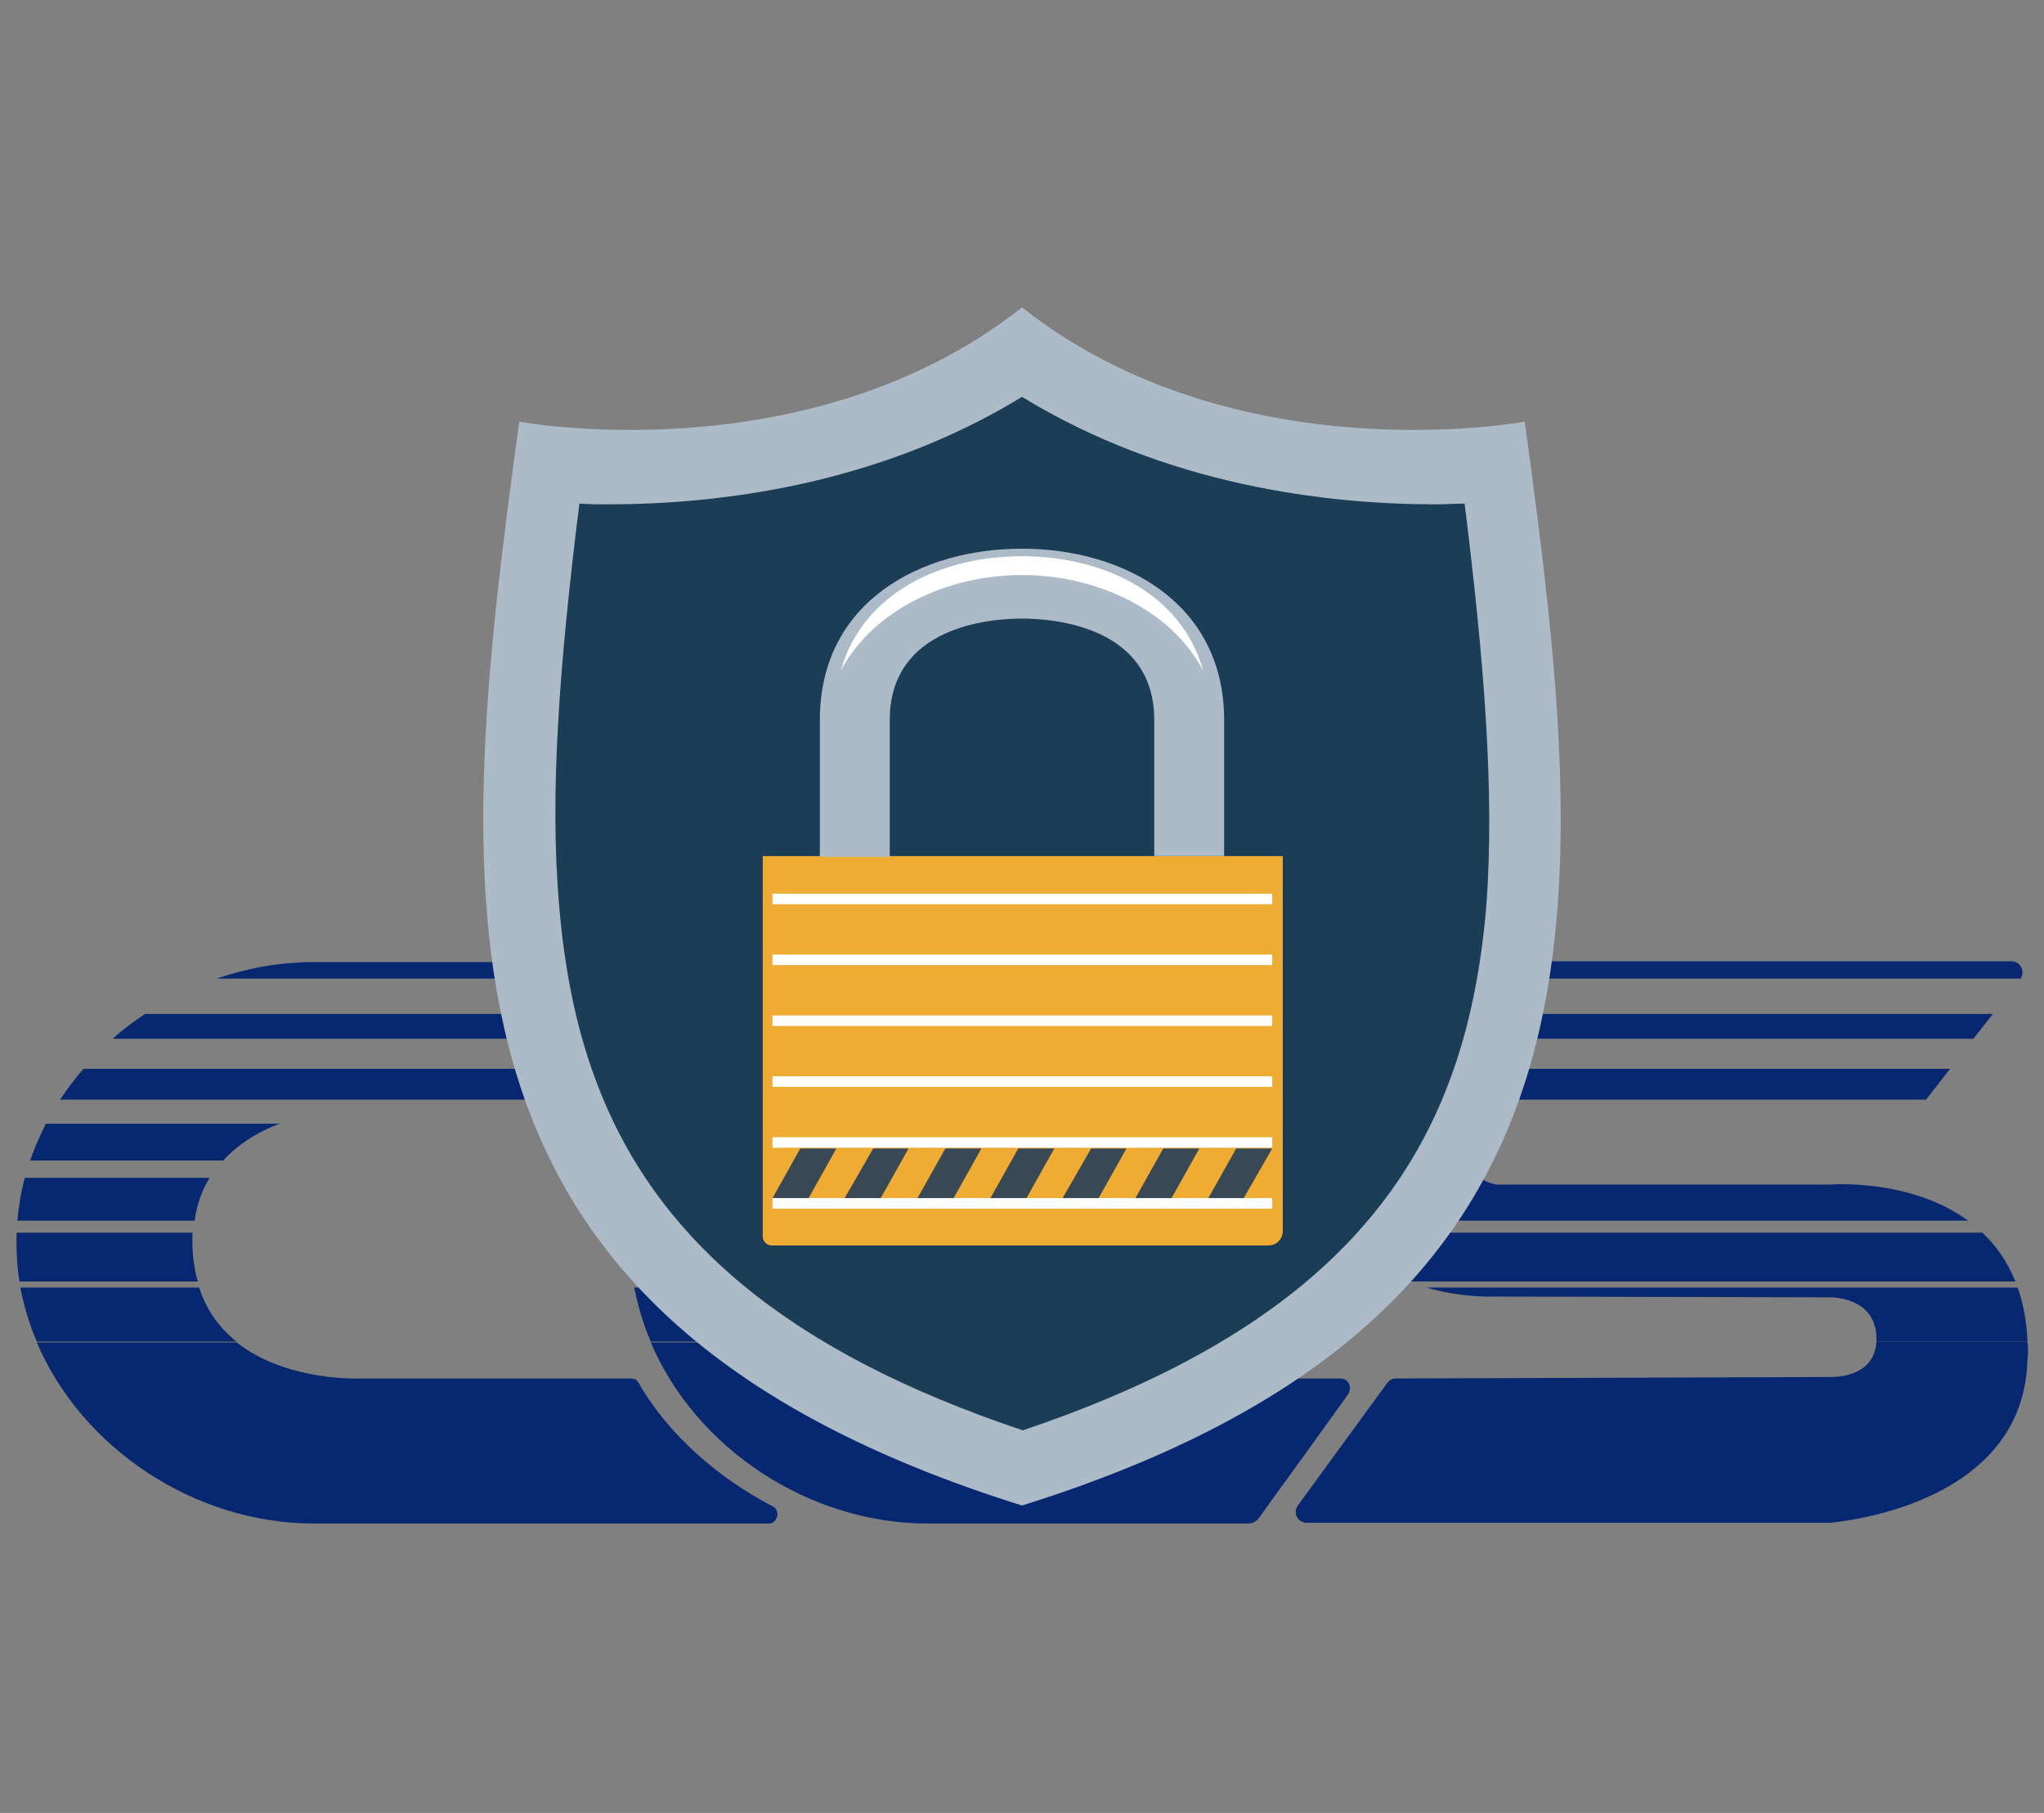
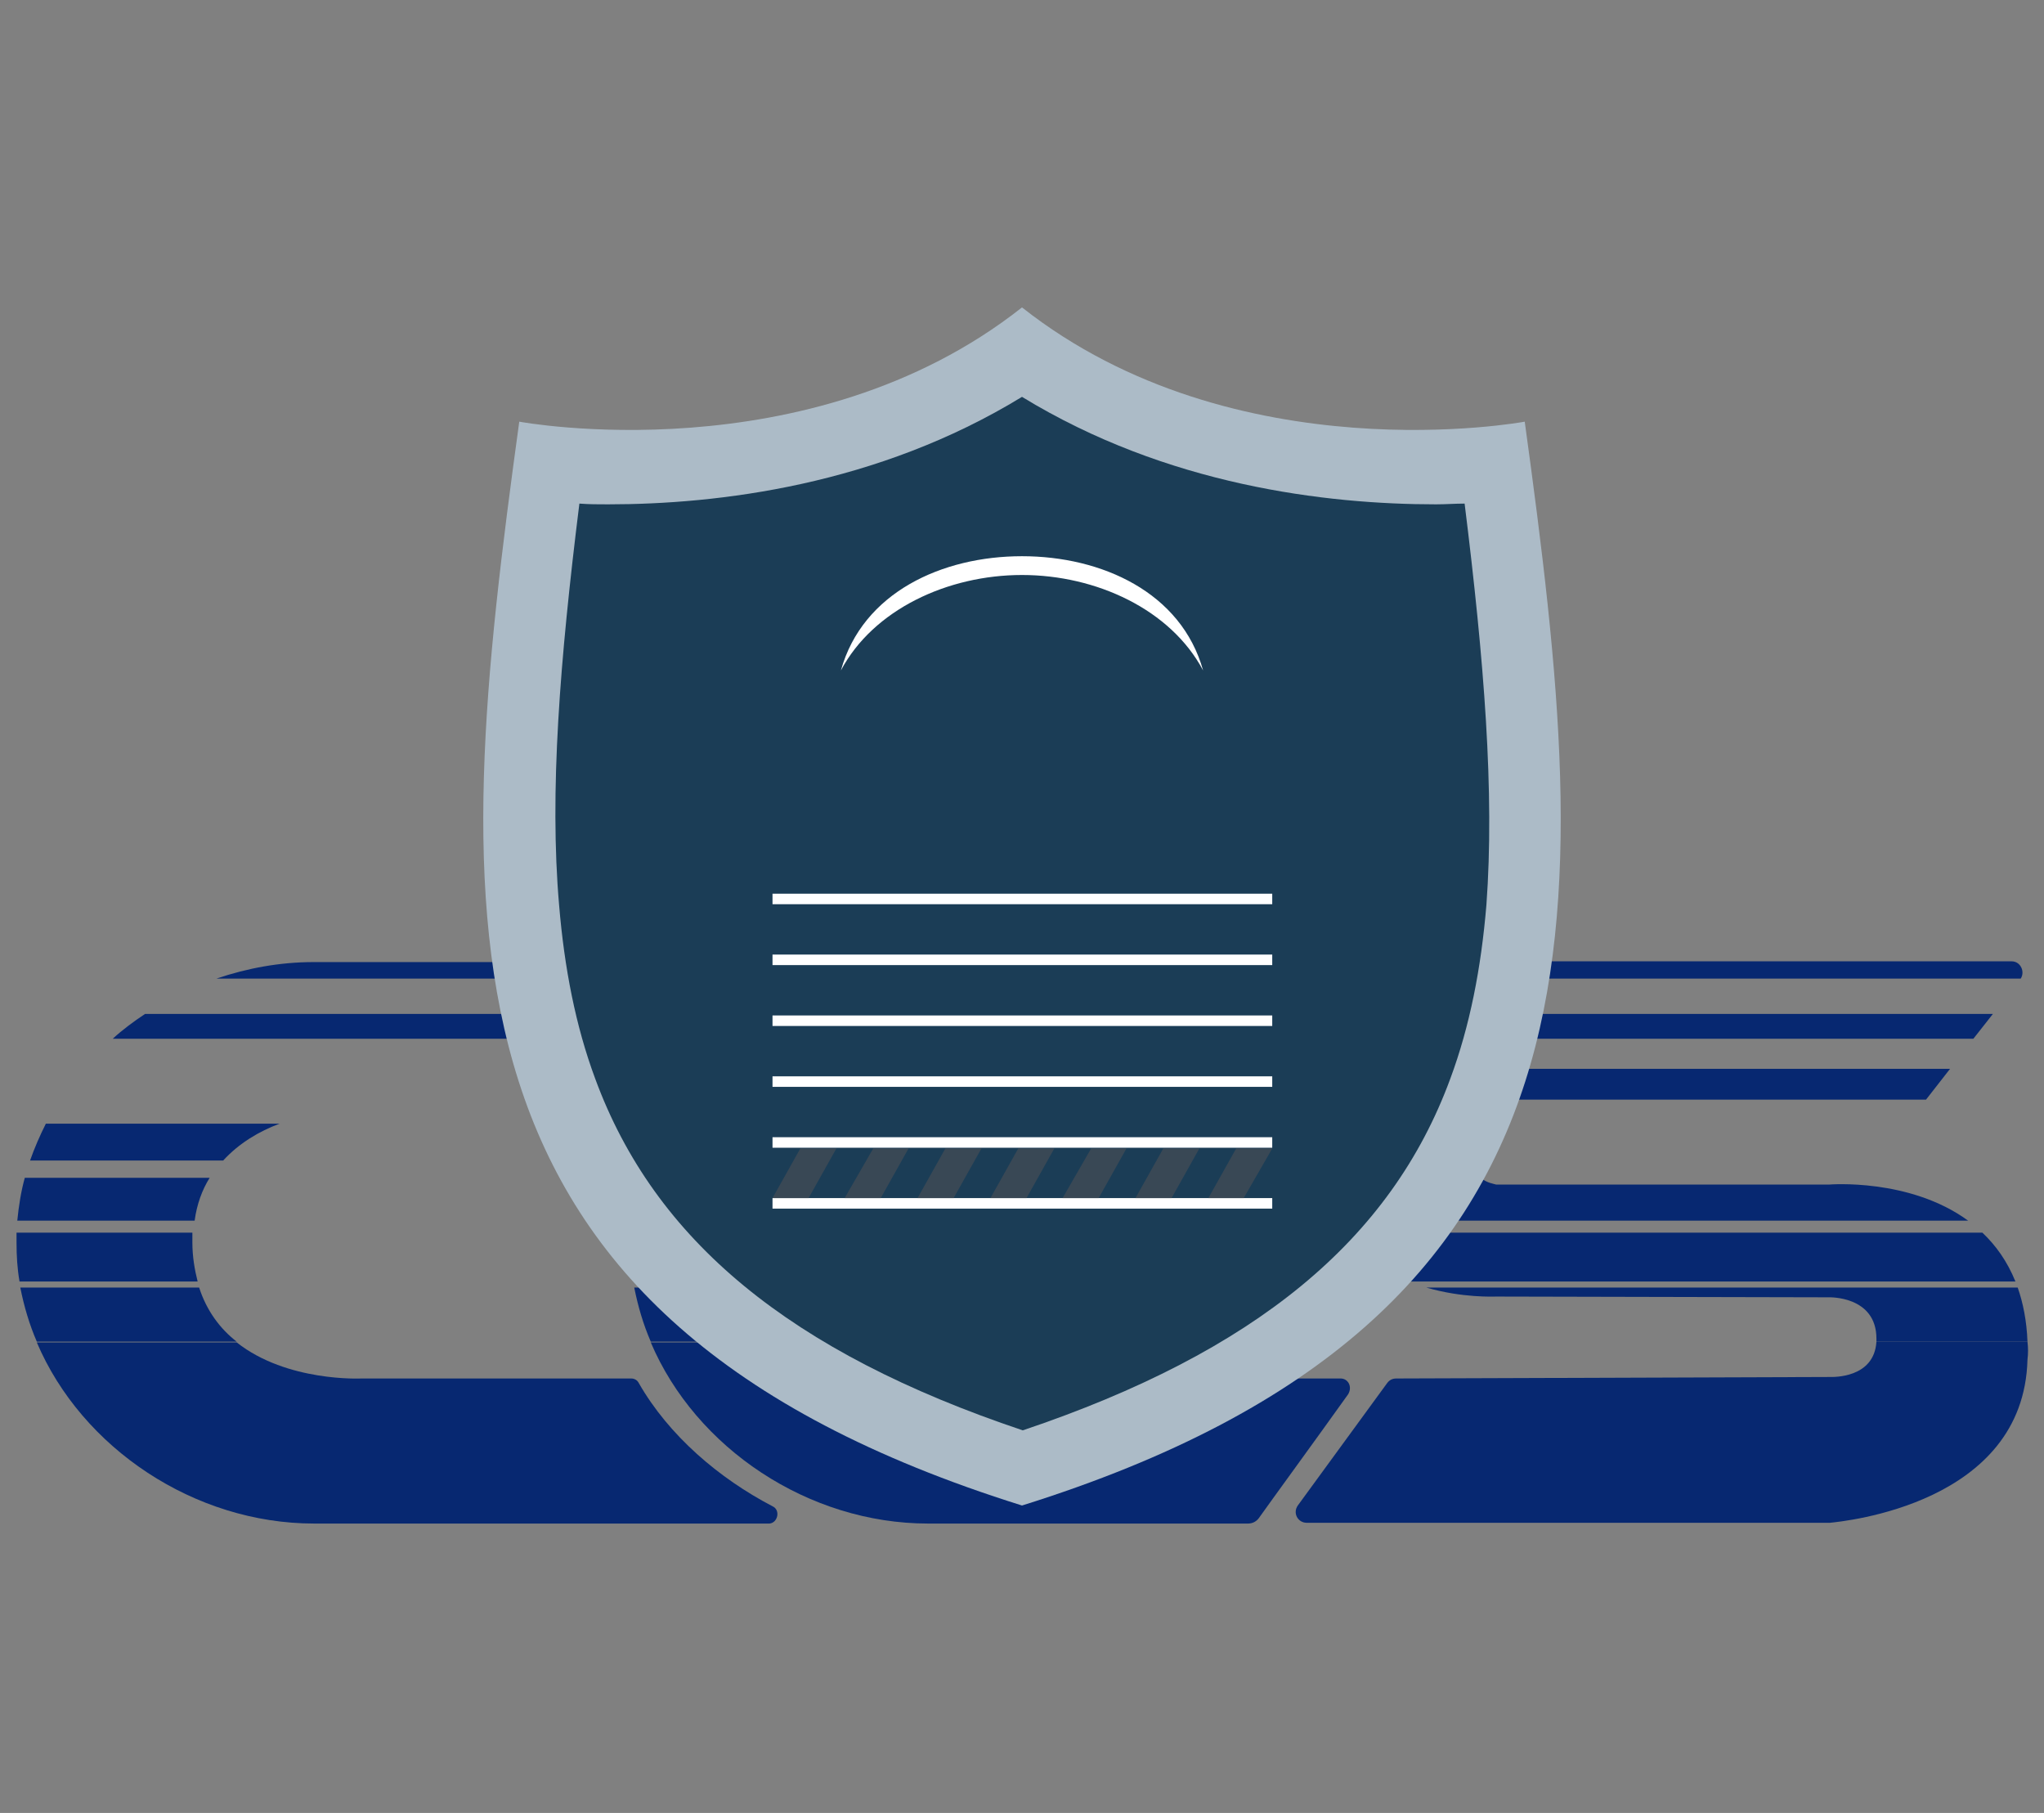
<svg xmlns="http://www.w3.org/2000/svg" version="1.1" id="Layer_2_00000097478635857893595960000016348049713347672206_" x="0px" y="0px" viewBox="0 0 272 241.2" style="enable-background:new 0 0 272 241.2;" xml:space="preserve">
  <rect x="0" y="0" width="272" height="241.2" fill="#808080" stroke="none" />
  <style type="text/css">
	.st0{fill:#072871;}
	.st1{fill:none;}
	.st2{fill:#ACBBC7;}
	.st3{fill:#1B3D56;}
	.st4{fill:#EEAC34;}
	.st5{fill:#FFFFFF;}
	.st6{fill:#394855;}
</style>
  <g>
    <g>
      <path class="st0" d="M102.8,200.4C95.7,196.7,89,191,85,184c-0.2-0.4-0.6-0.6-1-0.6H48.1c0,0-9.9,0.5-16.6-4.8H4.9    c6,14.1,21,24.1,36.9,24.1h60.6C103.5,202.6,103.9,200.9,102.8,200.4z" />
      <path class="st0" d="M178.4,183.4h-48.5c0,0-9.9,0.5-16.6-4.8H86.6c6,14.1,21,24.1,36.9,24.1h42.6c0.6,0,1.1-0.3,1.4-0.7    c1.7-2.4,7.4-10.2,11.9-16.5C180,184.5,179.4,183.4,178.4,183.4z" />
      <path class="st0" d="M269.8,178.5h-20.1c-0.3,4.9-5.8,4.7-6.2,4.7h-0.1l-57.6,0.2c-0.5,0-0.9,0.2-1.2,0.6l-11.9,16.3    c-0.7,1,0,2.3,1.2,2.3h69.6v0c1.9-0.2,25.8-2.5,26.3-21.7C269.9,180.1,269.9,179.3,269.8,178.5z" />
      <path class="st0" d="M26.5,171.3H2.7c0.5,2.5,1.2,4.9,2.2,7.2h26.6C29.3,176.8,27.5,174.4,26.5,171.3z" />
      <path class="st0" d="M113.2,178.5c-2.2-1.7-4-4.1-5-7.2H84.4c0.5,2.5,1.2,4.9,2.2,7.2H113.2z" />
      <path class="st0" d="M269.8,178.5c-0.1-2.8-0.6-5.2-1.3-7.2h-78.7c4.8,1.4,9,1.2,9.4,1.2h0.1l44.1,0.1c0,0,6.3-0.2,6.3,5.5    c0,0.2,0,0.3,0,0.4H269.8z" />
      <path class="st0" d="M25.6,165.3c0-0.4,0-0.9,0-1.3H2.2c0,0.4,0,0.9,0,1.3c0,1.8,0.1,3.5,0.4,5.2h23.7    C25.9,168.9,25.6,167.2,25.6,165.3z" />
      <path class="st0" d="M83.9,165.3c0,1.8,0.1,3.5,0.4,5.2H108c-0.4-1.5-0.7-3.2-0.7-5.2c0-0.4,0-0.9,0-1.3H83.9    C83.9,164.4,83.9,164.9,83.9,165.3z" />
      <path class="st0" d="M187.4,170.5h80.8c-1.1-2.7-2.6-4.8-4.4-6.5h-85.4C180.9,167.2,184.2,169.2,187.4,170.5z" />
      <path class="st0" d="M27.9,156.7H3.3c-0.5,1.8-0.8,3.7-1,5.7h23.6C26.2,160.2,26.9,158.3,27.9,156.7z" />
      <path class="st0" d="M109.6,156.7H85c-0.5,1.8-0.8,3.7-1,5.7h23.6C107.9,160.2,108.6,158.3,109.6,156.7z" />
      <path class="st0" d="M261.9,162.4c-7.8-5.7-18.5-4.8-18.5-4.8v0h-44.1c-0.1,0-0.2,0-0.2,0c-0.3-0.1-1.2-0.2-2.1-0.9h-22.1    c0.5,2.2,1.4,4.1,2.3,5.7H261.9z" />
      <path class="st0" d="M37.2,149.5H6.1c-0.8,1.6-1.5,3.2-2.1,4.9h25.7C31.8,152.1,34.5,150.5,37.2,149.5z" />
      <path class="st0" d="M87.8,149.5c-0.8,1.6-1.5,3.2-2.1,4.9h25.7c2.1-2.3,4.8-3.8,7.5-4.9H87.8z" />
      <path class="st0" d="M195.5,154.4c-0.2-0.5-0.2-1.2-0.2-1.9c0-1.3,0.2-2.2,0.6-3h-21.7c0,1.8,0.1,3.4,0.3,4.9H195.5z" />
-       <path class="st0" d="M88.2,142.2H11.1c-1.1,1.3-2.2,2.7-3.1,4.1h77.5C86.2,144.9,87.2,143.5,88.2,142.2z" />
      <path class="st0" d="M170.7,146.1c0.3-1.4,0.5-2.7,0.9-3.9H92.8c-1.1,1.3-2.2,2.7-3.1,4.1h80.9    C170.7,146.2,170.7,146.2,170.7,146.1z" />
      <path class="st0" d="M174.5,146.3h81.8l3.2-4.1h-83.9C175.1,143.5,174.7,144.8,174.5,146.3z" />
      <path class="st0" d="M95.3,134.9h-76c-1.5,1-3,2.1-4.3,3.3h76.6C92.8,137.1,94,136,95.3,134.9z" />
      <path class="st0" d="M175.6,134.9h-74.4c-1.5,1-3,2.1-4.4,3.3h76.4C173.8,137,174.6,136,175.6,134.9z" />
      <path class="st0" d="M265.2,134.9h-84.3c-1.1,1-2.2,2.1-3.1,3.3h84.8L265.2,134.9z" />
      <path class="st0" d="M102.9,130.2c1.1-0.5,0.7-2.2-0.5-2.2H41.7c-4.4,0-8.8,0.8-12.9,2.2L102.9,130.2    C102.9,130.2,102.9,130.2,102.9,130.2z" />
      <path class="st0" d="M181.6,130.2c1.1-0.7,0.7-2.2,0-2.2H124c-4.6,0-9,0.8-13.2,2.2L181.6,130.2    C181.6,130.2,181.6,130.2,181.6,130.2z" />
      <path class="st0" d="M267.7,127.9h-68.5c-0.5,0-5,0.4-10,2.3h79.7C269.5,129.3,268.9,127.9,267.7,127.9z" />
    </g>
  </g>
-   <rect x="0" y="10.4" class="st1" width="272" height="221.2" />
  <g>
    <g>
      <path class="st2" d="M136,200.3C55.8,175.2,59.9,123,69.1,56.1c0,0,38.5,7.2,66.9-15.2c28.4,22.4,66.9,15.2,66.9,15.2    C212.1,123,216.2,175.2,136,200.3L136,200.3z" />
      <path class="st3" d="M194.9,67c-1.3,0-2.5,0.1-3.8,0.1c-14.6,0-35.8-2.5-55.1-14.3c-19.3,11.8-40.5,14.3-55.1,14.3    c-1.3,0-2.5,0-3.8-0.1c-2.6,20.9-4,38.4-2.7,53.4l0,0c0.7,8.4,2.2,16.1,4.8,23.1c7.9,21.5,25.9,36.4,56.9,46.8    c30.9-10.4,49-25.3,56.9-46.8c2.6-7,4.1-14.7,4.8-23.1l0,0C198.9,105.4,197.5,87.9,194.9,67L194.9,67z" />
    </g>
    <g>
-       <path class="st4" d="M101.4,113.9h69.3v49.9c0,1-0.8,1.9-1.9,1.9h-66.1c-0.7,0-1.2-0.6-1.2-1.2V113.9L101.4,113.9L101.4,113.9z" />
-       <path class="st2" d="M162.9,113.9h-9.3V95.8c0-12.5-13.4-13.5-17.6-13.5s-17.6,1-17.6,13.5v18.2h-9.3V95.8    c0-15.8,13.5-22.8,26.9-22.8s26.9,7.1,26.9,22.8V113.9z" />
      <path class="st5" d="M136,76.5c9.9,0,19.8,4.6,24.1,12.7C157.2,78.8,146.6,74,136,74s-21.2,4.8-24.1,15.2    C116.2,81.1,126.1,76.5,136,76.5L136,76.5z" />
      <g>
        <rect x="102.8" y="159.4" class="st5" width="66.5" height="1.4" />
        <rect x="102.8" y="151.3" class="st5" width="66.5" height="1.4" />
        <rect x="102.8" y="143.2" class="st5" width="66.5" height="1.4" />
        <rect x="102.8" y="135.1" class="st5" width="66.5" height="1.4" />
        <rect x="102.8" y="127" class="st5" width="66.5" height="1.4" />
        <rect x="102.8" y="118.9" class="st5" width="66.5" height="1.4" />
      </g>
      <g>
        <polygon class="st6" points="102.8,159.4 106.5,152.8 111.3,152.8 107.6,159.4    " />
        <polygon class="st6" points="112.4,159.4 116.2,152.8 120.9,152.8 117.2,159.4    " />
        <polygon class="st6" points="122.1,159.4 125.8,152.8 130.6,152.8 126.9,159.4    " />
        <polygon class="st6" points="131.8,159.4 135.5,152.8 140.3,152.8 136.6,159.4    " />
        <polygon class="st6" points="141.4,159.4 145.2,152.8 149.9,152.8 146.2,159.4    " />
        <polygon class="st6" points="151.1,159.4 154.8,152.8 159.6,152.8 155.9,159.4    " />
        <polygon class="st6" points="160.8,159.4 164.5,152.8 169.3,152.8 165.5,159.4    " />
      </g>
    </g>
  </g>
</svg>